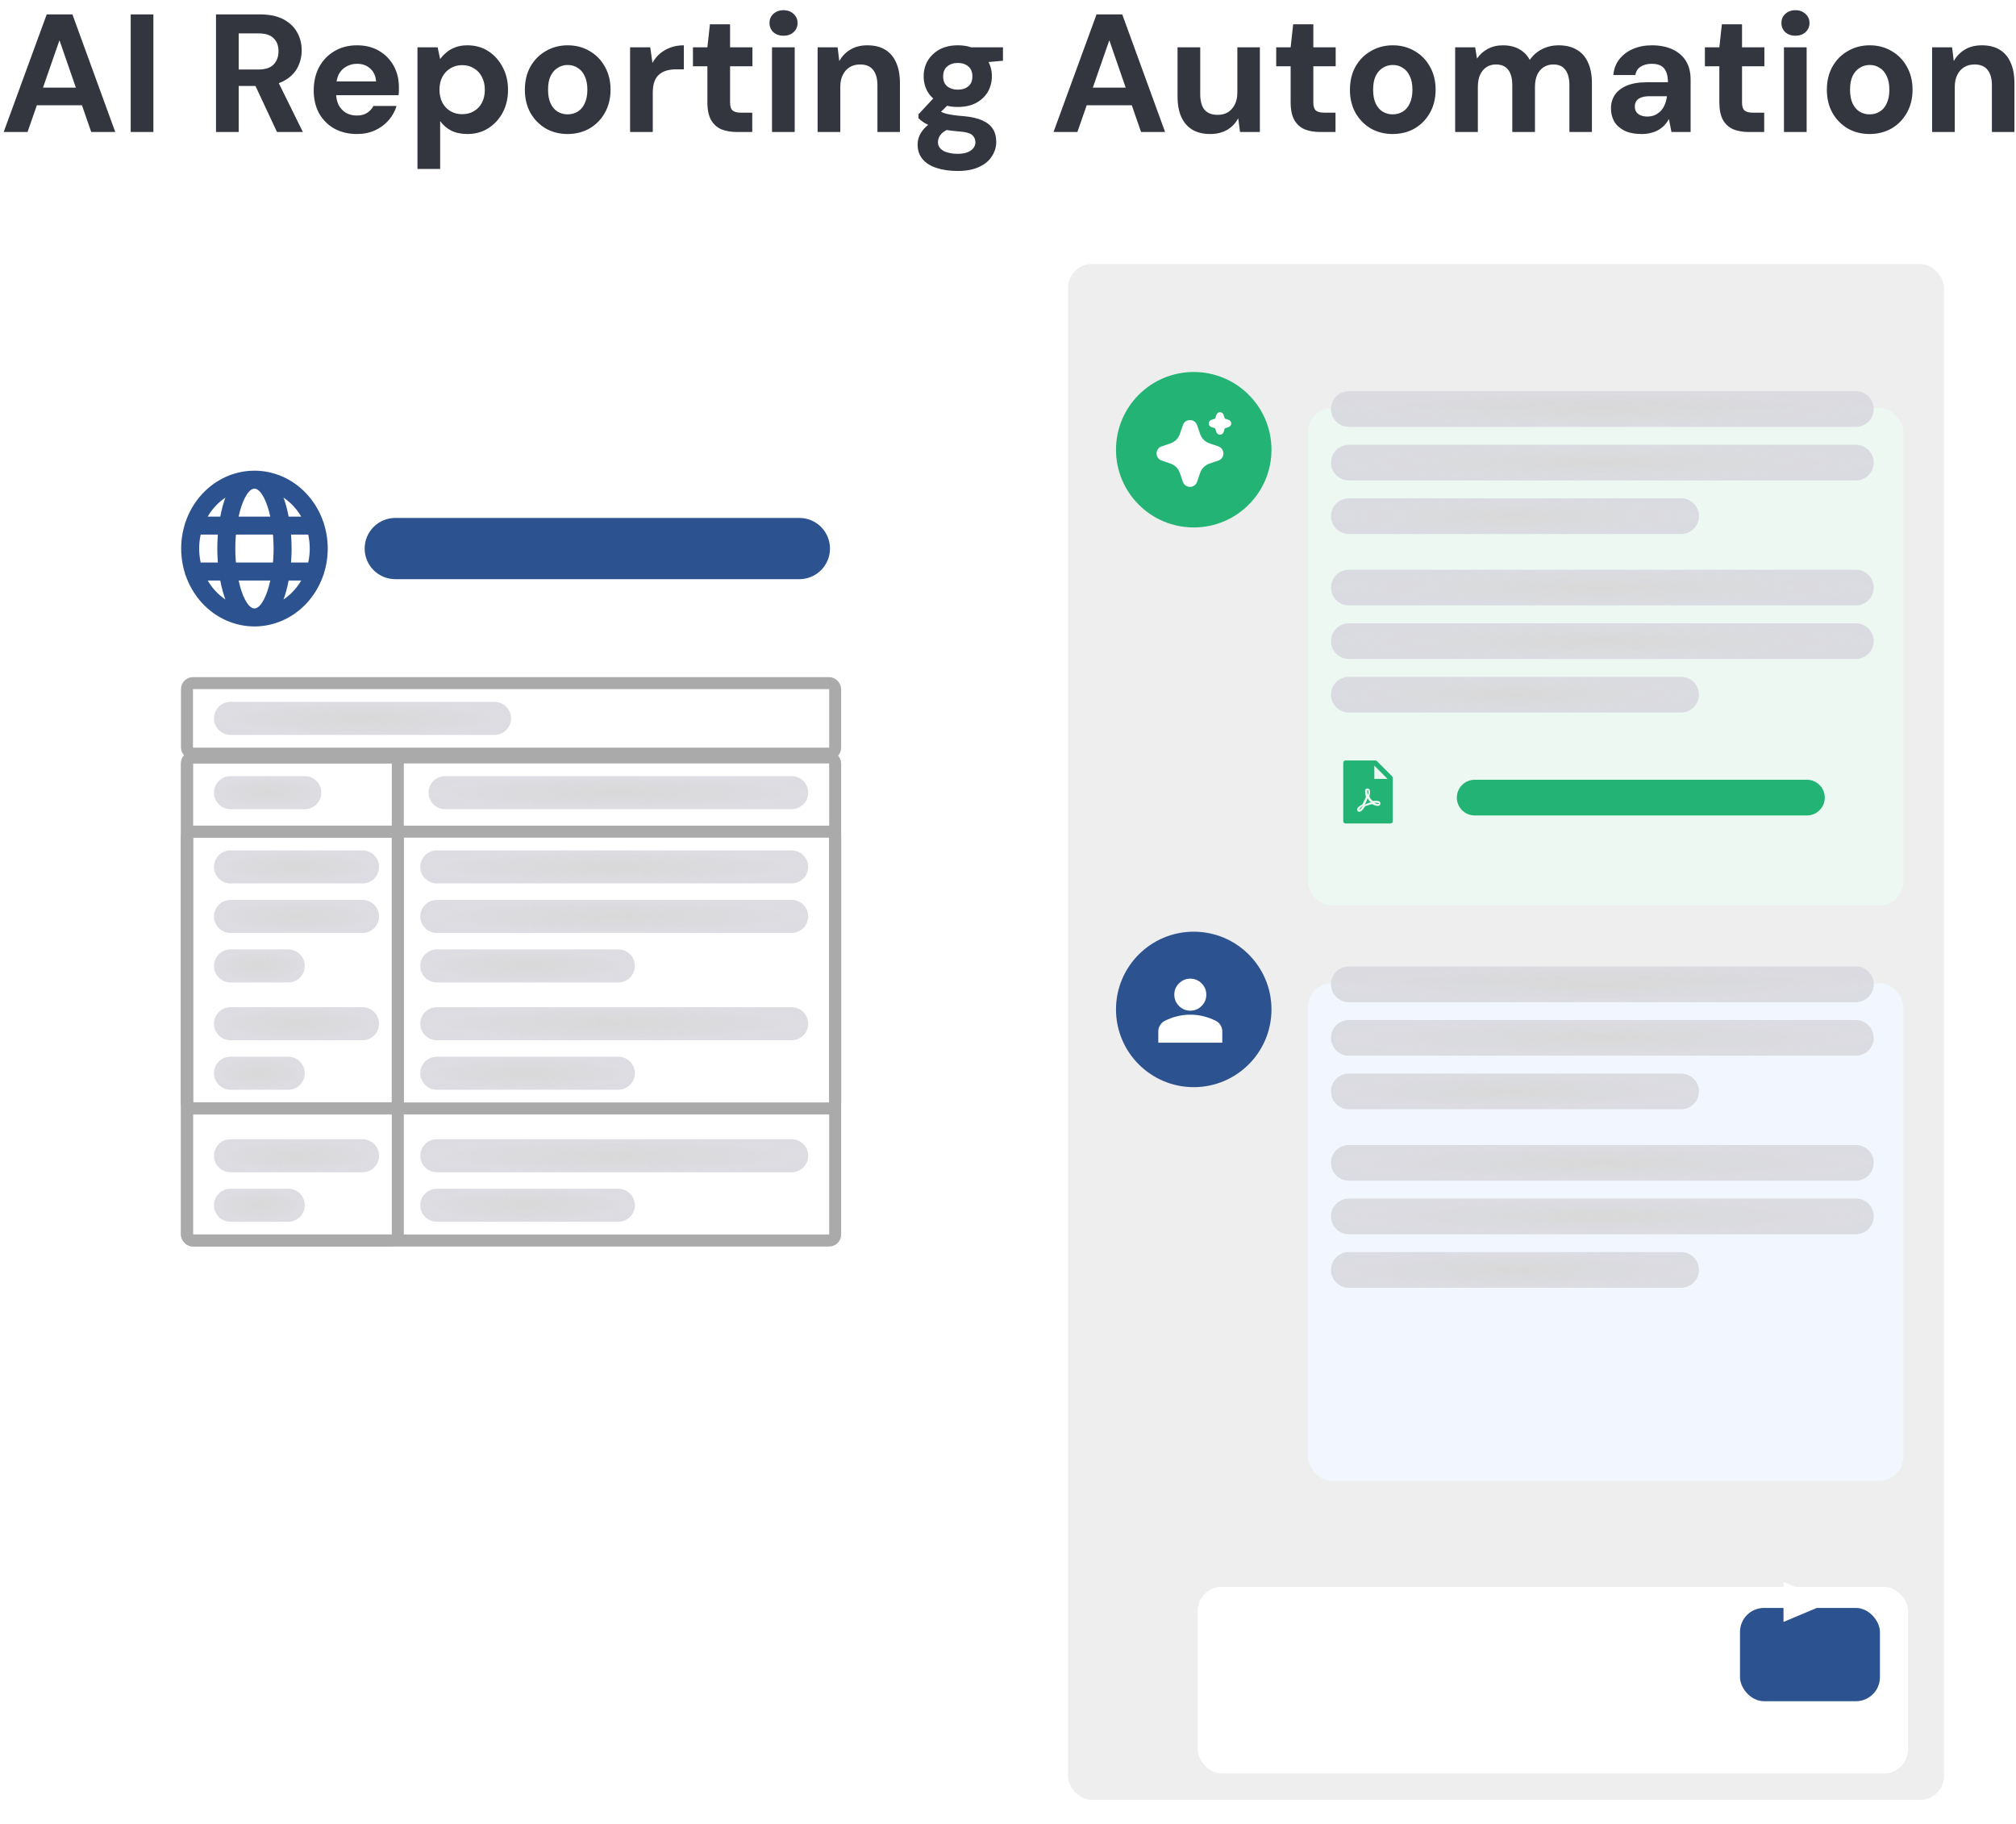
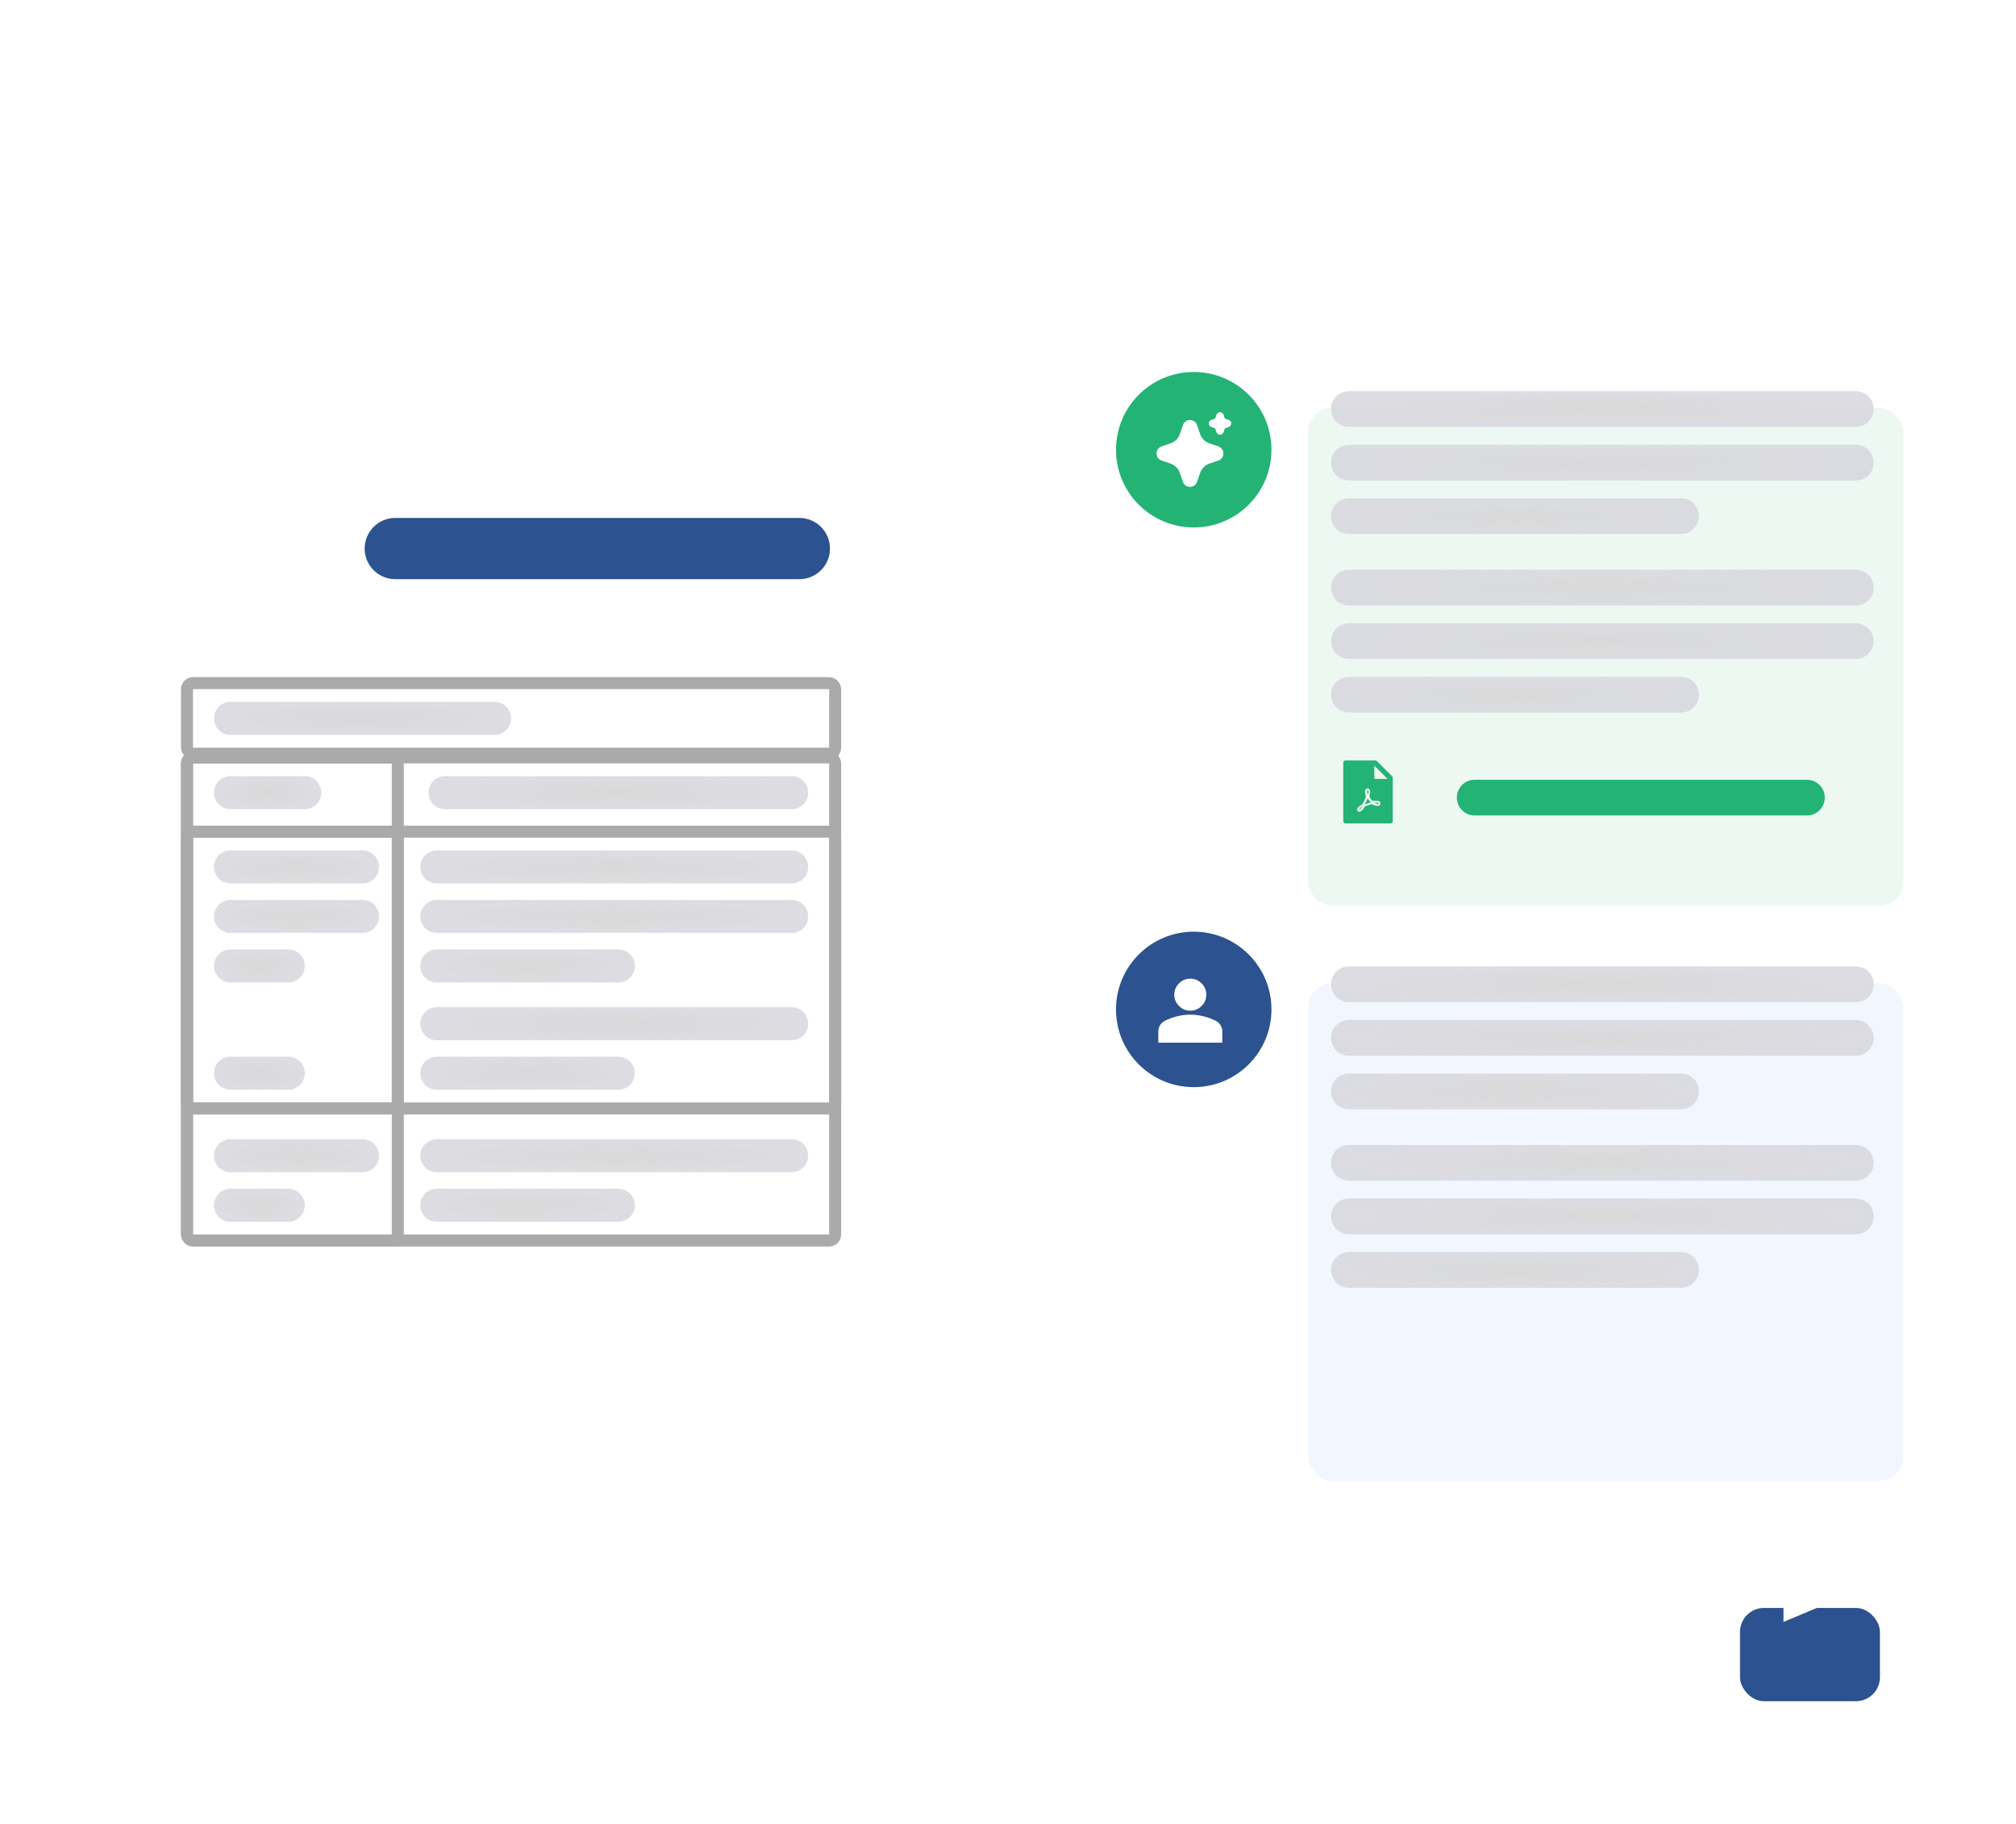
<svg xmlns="http://www.w3.org/2000/svg" width="168" height="152" viewBox="0 0 168 152" fill="none">
-   <path d="M0.308 11L3.892 1.2H6.034L9.604 11H7.602L4.956 3.356L2.296 11H0.308ZM1.89 8.774L2.394 7.304H7.378L7.868 8.774H1.89ZM10.892 11V1.2H12.782V11H10.892ZM18.001 11V1.2H21.655C22.448 1.2 23.102 1.335 23.615 1.606C24.128 1.877 24.511 2.241 24.763 2.698C25.015 3.146 25.141 3.645 25.141 4.196C25.141 4.719 25.02 5.209 24.777 5.666C24.535 6.114 24.152 6.478 23.629 6.758C23.116 7.029 22.453 7.164 21.641 7.164H19.891V11H18.001ZM23.083 11L21.067 6.688H23.111L25.239 11H23.083ZM19.891 5.792H21.543C22.113 5.792 22.532 5.652 22.803 5.372C23.074 5.092 23.209 4.723 23.209 4.266C23.209 3.809 23.074 3.449 22.803 3.188C22.542 2.917 22.122 2.782 21.543 2.782H19.891V5.792ZM29.755 11.168C29.046 11.168 28.416 11.019 27.865 10.72C27.324 10.412 26.899 9.987 26.591 9.446C26.293 8.895 26.143 8.261 26.143 7.542C26.143 6.805 26.293 6.156 26.591 5.596C26.899 5.027 27.324 4.583 27.865 4.266C28.407 3.939 29.037 3.776 29.755 3.776C30.455 3.776 31.067 3.93 31.589 4.238C32.112 4.546 32.518 4.961 32.807 5.484C33.097 6.007 33.241 6.599 33.241 7.262C33.241 7.355 33.241 7.463 33.241 7.584C33.241 7.696 33.232 7.813 33.213 7.934H27.487V6.786H31.337C31.309 6.329 31.146 5.969 30.847 5.708C30.558 5.447 30.194 5.316 29.755 5.316C29.438 5.316 29.144 5.391 28.873 5.54C28.603 5.68 28.388 5.899 28.229 6.198C28.08 6.497 28.005 6.875 28.005 7.332V7.738C28.005 8.121 28.075 8.457 28.215 8.746C28.365 9.026 28.57 9.245 28.831 9.404C29.093 9.553 29.396 9.628 29.741 9.628C30.087 9.628 30.371 9.553 30.595 9.404C30.829 9.255 31.001 9.063 31.113 8.83H33.045C32.915 9.269 32.695 9.665 32.387 10.02C32.079 10.375 31.701 10.655 31.253 10.86C30.805 11.065 30.306 11.168 29.755 11.168ZM34.789 14.08V3.944H36.469L36.679 4.924C36.829 4.719 37.006 4.532 37.211 4.364C37.417 4.187 37.659 4.047 37.939 3.944C38.229 3.832 38.565 3.776 38.947 3.776C39.61 3.776 40.193 3.939 40.697 4.266C41.201 4.593 41.598 5.036 41.887 5.596C42.186 6.147 42.335 6.777 42.335 7.486C42.335 8.195 42.186 8.83 41.887 9.39C41.589 9.941 41.187 10.375 40.683 10.692C40.179 11.009 39.605 11.168 38.961 11.168C38.439 11.168 37.986 11.075 37.603 10.888C37.23 10.692 36.922 10.426 36.679 10.09V14.08H34.789ZM38.513 9.516C38.887 9.516 39.213 9.432 39.493 9.264C39.783 9.096 40.007 8.858 40.165 8.55C40.324 8.242 40.403 7.887 40.403 7.486C40.403 7.085 40.324 6.73 40.165 6.422C40.007 6.105 39.783 5.862 39.493 5.694C39.213 5.517 38.887 5.428 38.513 5.428C38.149 5.428 37.823 5.517 37.533 5.694C37.253 5.862 37.029 6.1 36.861 6.408C36.703 6.716 36.623 7.071 36.623 7.472C36.623 7.873 36.703 8.233 36.861 8.55C37.029 8.858 37.253 9.096 37.533 9.264C37.823 9.432 38.149 9.516 38.513 9.516ZM47.295 11.168C46.623 11.168 46.016 11.014 45.475 10.706C44.943 10.389 44.518 9.955 44.201 9.404C43.893 8.844 43.739 8.205 43.739 7.486C43.739 6.749 43.893 6.105 44.201 5.554C44.518 4.994 44.948 4.56 45.489 4.252C46.03 3.935 46.637 3.776 47.309 3.776C47.99 3.776 48.597 3.935 49.129 4.252C49.67 4.56 50.095 4.994 50.403 5.554C50.72 6.105 50.879 6.744 50.879 7.472C50.879 8.2 50.72 8.844 50.403 9.404C50.095 9.955 49.67 10.389 49.129 10.706C48.588 11.014 47.976 11.168 47.295 11.168ZM47.295 9.53C47.612 9.53 47.892 9.455 48.135 9.306C48.387 9.157 48.583 8.928 48.723 8.62C48.872 8.312 48.947 7.929 48.947 7.472C48.947 7.015 48.872 6.637 48.723 6.338C48.583 6.03 48.387 5.801 48.135 5.652C47.892 5.493 47.617 5.414 47.309 5.414C47.01 5.414 46.735 5.493 46.483 5.652C46.231 5.801 46.03 6.03 45.881 6.338C45.741 6.637 45.671 7.015 45.671 7.472C45.671 7.929 45.741 8.312 45.881 8.62C46.03 8.928 46.226 9.157 46.469 9.306C46.721 9.455 46.996 9.53 47.295 9.53ZM52.508 11V3.944H54.188L54.37 5.246C54.538 4.938 54.748 4.677 55 4.462C55.261 4.247 55.555 4.079 55.882 3.958C56.218 3.837 56.587 3.776 56.988 3.776V5.778H56.344C56.064 5.778 55.803 5.811 55.56 5.876C55.327 5.941 55.121 6.049 54.944 6.198C54.767 6.338 54.631 6.534 54.538 6.786C54.445 7.038 54.398 7.355 54.398 7.738V11H52.508ZM61.414 11C60.92 11 60.486 10.925 60.112 10.776C59.748 10.617 59.464 10.361 59.258 10.006C59.053 9.642 58.95 9.147 58.95 8.522V5.526H57.746V3.944H58.95L59.16 2.026H60.84V3.944H62.703V5.526H60.84V8.55C60.84 8.867 60.91 9.087 61.05 9.208C61.191 9.329 61.428 9.39 61.764 9.39H62.688V11H61.414ZM64.335 11V3.944H66.225V11H64.335ZM65.287 2.978C64.951 2.978 64.671 2.88 64.447 2.684C64.233 2.479 64.125 2.222 64.125 1.914C64.125 1.606 64.233 1.354 64.447 1.158C64.671 0.953 64.951 0.85 65.287 0.85C65.632 0.85 65.912 0.953 66.127 1.158C66.351 1.354 66.463 1.606 66.463 1.914C66.463 2.222 66.351 2.479 66.127 2.684C65.912 2.88 65.632 2.978 65.287 2.978ZM68.135 11V3.944H69.801L69.941 5.092C70.156 4.7 70.459 4.383 70.851 4.14C71.252 3.897 71.728 3.776 72.279 3.776C72.867 3.776 73.362 3.897 73.763 4.14C74.164 4.383 74.468 4.737 74.673 5.204C74.888 5.671 74.995 6.245 74.995 6.926V11H73.119V7.108C73.119 6.548 72.998 6.119 72.755 5.82C72.522 5.521 72.158 5.372 71.663 5.372C71.346 5.372 71.061 5.447 70.809 5.596C70.566 5.745 70.375 5.96 70.235 6.24C70.095 6.511 70.025 6.842 70.025 7.234V11H68.135ZM79.814 14.248C79.142 14.248 78.554 14.164 78.05 13.996C77.546 13.837 77.154 13.59 76.874 13.254C76.603 12.927 76.468 12.521 76.468 12.036C76.468 11.709 76.552 11.401 76.72 11.112C76.888 10.823 77.13 10.561 77.448 10.328C77.774 10.085 78.18 9.88 78.666 9.712L79.38 10.636C78.95 10.776 78.638 10.949 78.442 11.154C78.255 11.369 78.162 11.597 78.162 11.84C78.162 12.055 78.232 12.237 78.372 12.386C78.521 12.535 78.717 12.643 78.96 12.708C79.212 12.783 79.492 12.82 79.8 12.82C80.098 12.82 80.355 12.783 80.57 12.708C80.794 12.633 80.966 12.521 81.088 12.372C81.218 12.232 81.284 12.064 81.284 11.868C81.284 11.616 81.195 11.411 81.018 11.252C80.84 11.093 80.486 10.995 79.954 10.958C79.478 10.921 79.053 10.869 78.68 10.804C78.316 10.729 77.994 10.645 77.714 10.552C77.434 10.449 77.196 10.337 77 10.216C76.813 10.095 76.659 9.973 76.538 9.852V9.53L78.036 7.92L79.394 8.354L77.63 10.09L78.162 9.166C78.264 9.222 78.362 9.278 78.456 9.334C78.558 9.381 78.684 9.427 78.834 9.474C78.983 9.511 79.179 9.549 79.422 9.586C79.664 9.623 79.972 9.656 80.346 9.684C80.962 9.74 81.466 9.857 81.858 10.034C82.259 10.211 82.553 10.449 82.74 10.748C82.926 11.037 83.02 11.397 83.02 11.826C83.02 12.246 82.903 12.638 82.67 13.002C82.446 13.375 82.096 13.674 81.62 13.898C81.144 14.131 80.542 14.248 79.814 14.248ZM79.814 8.914C79.226 8.914 78.717 8.802 78.288 8.578C77.868 8.345 77.541 8.037 77.308 7.654C77.084 7.262 76.972 6.828 76.972 6.352C76.972 5.876 77.084 5.447 77.308 5.064C77.541 4.672 77.868 4.359 78.288 4.126C78.717 3.893 79.226 3.776 79.814 3.776C80.411 3.776 80.92 3.893 81.34 4.126C81.769 4.359 82.096 4.672 82.32 5.064C82.544 5.447 82.656 5.876 82.656 6.352C82.656 6.828 82.544 7.262 82.32 7.654C82.096 8.037 81.769 8.345 81.34 8.578C80.92 8.802 80.411 8.914 79.814 8.914ZM79.814 7.472C80.178 7.472 80.472 7.379 80.696 7.192C80.92 7.005 81.032 6.73 81.032 6.366C81.032 6.002 80.92 5.727 80.696 5.54C80.472 5.344 80.178 5.246 79.814 5.246C79.459 5.246 79.165 5.344 78.932 5.54C78.708 5.727 78.596 6.002 78.596 6.366C78.596 6.73 78.708 7.005 78.932 7.192C79.165 7.379 79.459 7.472 79.814 7.472ZM80.99 5.288L80.682 3.944H83.58V5.064L80.99 5.288ZM87.794 11L91.378 1.2H93.52L97.09 11H95.088L92.442 3.356L89.782 11H87.794ZM89.376 8.774L89.88 7.304H94.864L95.354 8.774H89.376ZM100.845 11.168C100.276 11.168 99.786 11.051 99.375 10.818C98.974 10.575 98.666 10.225 98.451 9.768C98.236 9.301 98.129 8.727 98.129 8.046V3.944H100.019V7.85C100.019 8.419 100.136 8.849 100.369 9.138C100.612 9.427 100.98 9.572 101.475 9.572C101.792 9.572 102.072 9.502 102.315 9.362C102.558 9.213 102.749 9.003 102.889 8.732C103.038 8.452 103.113 8.111 103.113 7.71V3.944H104.989V11H103.337L103.183 9.852C102.978 10.253 102.674 10.575 102.273 10.818C101.872 11.051 101.396 11.168 100.845 11.168ZM110.018 11C109.523 11 109.089 10.925 108.716 10.776C108.352 10.617 108.067 10.361 107.862 10.006C107.657 9.642 107.554 9.147 107.554 8.522V5.526H106.35V3.944H107.554L107.764 2.026H109.444V3.944H111.306V5.526H109.444V8.55C109.444 8.867 109.514 9.087 109.654 9.208C109.794 9.329 110.032 9.39 110.368 9.39H111.292V11H110.018ZM116.051 11.168C115.379 11.168 114.772 11.014 114.231 10.706C113.699 10.389 113.274 9.955 112.957 9.404C112.649 8.844 112.495 8.205 112.495 7.486C112.495 6.749 112.649 6.105 112.957 5.554C113.274 4.994 113.704 4.56 114.245 4.252C114.786 3.935 115.393 3.776 116.065 3.776C116.746 3.776 117.353 3.935 117.885 4.252C118.426 4.56 118.851 4.994 119.159 5.554C119.476 6.105 119.635 6.744 119.635 7.472C119.635 8.2 119.476 8.844 119.159 9.404C118.851 9.955 118.426 10.389 117.885 10.706C117.344 11.014 116.732 11.168 116.051 11.168ZM116.051 9.53C116.368 9.53 116.648 9.455 116.891 9.306C117.143 9.157 117.339 8.928 117.479 8.62C117.628 8.312 117.703 7.929 117.703 7.472C117.703 7.015 117.628 6.637 117.479 6.338C117.339 6.03 117.143 5.801 116.891 5.652C116.648 5.493 116.373 5.414 116.065 5.414C115.766 5.414 115.491 5.493 115.239 5.652C114.987 5.801 114.786 6.03 114.637 6.338C114.497 6.637 114.427 7.015 114.427 7.472C114.427 7.929 114.497 8.312 114.637 8.62C114.786 8.928 114.982 9.157 115.225 9.306C115.477 9.455 115.752 9.53 116.051 9.53ZM121.264 11V3.944H122.93L123.084 4.882C123.308 4.546 123.602 4.28 123.966 4.084C124.339 3.879 124.764 3.776 125.24 3.776C125.595 3.776 125.912 3.823 126.192 3.916C126.472 4.009 126.719 4.145 126.934 4.322C127.158 4.499 127.34 4.723 127.48 4.994C127.741 4.611 128.082 4.313 128.502 4.098C128.922 3.883 129.379 3.776 129.874 3.776C130.49 3.776 131.003 3.902 131.414 4.154C131.825 4.397 132.133 4.751 132.338 5.218C132.553 5.685 132.66 6.259 132.66 6.94V11H130.784V7.108C130.784 6.548 130.672 6.119 130.448 5.82C130.233 5.521 129.897 5.372 129.44 5.372C129.141 5.372 128.875 5.447 128.642 5.596C128.409 5.745 128.227 5.96 128.096 6.24C127.975 6.52 127.914 6.856 127.914 7.248V11H126.024V7.108C126.024 6.548 125.912 6.119 125.688 5.82C125.464 5.521 125.119 5.372 124.652 5.372C124.363 5.372 124.101 5.447 123.868 5.596C123.644 5.745 123.467 5.96 123.336 6.24C123.215 6.52 123.154 6.856 123.154 7.248V11H121.264ZM136.824 11.168C136.236 11.168 135.75 11.075 135.368 10.888C134.985 10.692 134.7 10.435 134.514 10.118C134.336 9.791 134.248 9.432 134.248 9.04C134.248 8.611 134.355 8.233 134.57 7.906C134.794 7.579 135.125 7.323 135.564 7.136C136.012 6.949 136.572 6.856 137.244 6.856H138.994C138.994 6.511 138.947 6.226 138.854 6.002C138.76 5.769 138.616 5.596 138.42 5.484C138.224 5.372 137.962 5.316 137.636 5.316C137.281 5.316 136.978 5.395 136.726 5.554C136.483 5.703 136.334 5.937 136.278 6.254H134.444C134.49 5.75 134.654 5.316 134.934 4.952C135.223 4.579 135.601 4.289 136.068 4.084C136.544 3.879 137.071 3.776 137.65 3.776C138.312 3.776 138.886 3.888 139.372 4.112C139.857 4.336 140.23 4.658 140.492 5.078C140.753 5.498 140.884 6.016 140.884 6.632V11H139.288L139.078 9.922C138.975 10.109 138.854 10.277 138.714 10.426C138.574 10.575 138.41 10.706 138.224 10.818C138.037 10.93 137.827 11.014 137.594 11.07C137.36 11.135 137.104 11.168 136.824 11.168ZM137.272 9.712C137.514 9.712 137.729 9.67 137.916 9.586C138.112 9.493 138.28 9.371 138.42 9.222C138.56 9.063 138.667 8.886 138.742 8.69C138.826 8.485 138.882 8.265 138.91 8.032V8.018H137.468C137.178 8.018 136.94 8.055 136.754 8.13C136.576 8.195 136.446 8.293 136.362 8.424C136.278 8.555 136.236 8.704 136.236 8.872C136.236 9.059 136.278 9.213 136.362 9.334C136.446 9.455 136.567 9.549 136.726 9.614C136.884 9.679 137.066 9.712 137.272 9.712ZM145.743 11C145.248 11 144.814 10.925 144.441 10.776C144.077 10.617 143.792 10.361 143.587 10.006C143.381 9.642 143.279 9.147 143.279 8.522V5.526H142.075V3.944H143.279L143.489 2.026H145.169V3.944H147.031V5.526H145.169V8.55C145.169 8.867 145.239 9.087 145.379 9.208C145.519 9.329 145.757 9.39 146.093 9.39H147.017V11H145.743ZM148.663 11V3.944H150.553V11H148.663ZM149.615 2.978C149.279 2.978 148.999 2.88 148.775 2.684C148.561 2.479 148.453 2.222 148.453 1.914C148.453 1.606 148.561 1.354 148.775 1.158C148.999 0.953 149.279 0.85 149.615 0.85C149.961 0.85 150.241 0.953 150.455 1.158C150.679 1.354 150.791 1.606 150.791 1.914C150.791 2.222 150.679 2.479 150.455 2.684C150.241 2.88 149.961 2.978 149.615 2.978ZM155.795 11.168C155.123 11.168 154.516 11.014 153.975 10.706C153.443 10.389 153.018 9.955 152.701 9.404C152.393 8.844 152.239 8.205 152.239 7.486C152.239 6.749 152.393 6.105 152.701 5.554C153.018 4.994 153.448 4.56 153.989 4.252C154.53 3.935 155.137 3.776 155.809 3.776C156.49 3.776 157.097 3.935 157.629 4.252C158.17 4.56 158.595 4.994 158.903 5.554C159.22 6.105 159.379 6.744 159.379 7.472C159.379 8.2 159.22 8.844 158.903 9.404C158.595 9.955 158.17 10.389 157.629 10.706C157.088 11.014 156.476 11.168 155.795 11.168ZM155.795 9.53C156.112 9.53 156.392 9.455 156.635 9.306C156.887 9.157 157.083 8.928 157.223 8.62C157.372 8.312 157.447 7.929 157.447 7.472C157.447 7.015 157.372 6.637 157.223 6.338C157.083 6.03 156.887 5.801 156.635 5.652C156.392 5.493 156.117 5.414 155.809 5.414C155.51 5.414 155.235 5.493 154.983 5.652C154.731 5.801 154.53 6.03 154.381 6.338C154.241 6.637 154.171 7.015 154.171 7.472C154.171 7.929 154.241 8.312 154.381 8.62C154.53 8.928 154.726 9.157 154.969 9.306C155.221 9.455 155.496 9.53 155.795 9.53ZM161.008 11V3.944H162.674L162.814 5.092C163.029 4.7 163.332 4.383 163.724 4.14C164.125 3.897 164.601 3.776 165.152 3.776C165.74 3.776 166.235 3.897 166.636 4.14C167.037 4.383 167.341 4.737 167.546 5.204C167.761 5.671 167.868 6.245 167.868 6.926V11H165.992V7.108C165.992 6.548 165.871 6.119 165.628 5.82C165.395 5.521 165.031 5.372 164.536 5.372C164.219 5.372 163.934 5.447 163.682 5.596C163.439 5.745 163.248 5.96 163.108 6.24C162.968 6.511 162.898 6.842 162.898 7.234V11H161.008Z" fill="#33353F" />
  <g filter="url(#filter0_d_0_1)">
    <rect x="11" y="35" width="63.268" height="89.4" fill="white" />
  </g>
  <path d="M17.832 59.868C17.832 59.108 18.448 58.492 19.208 58.492H41.214C41.974 58.492 42.589 59.108 42.589 59.868V59.868C42.589 60.627 41.974 61.243 41.214 61.243H19.208C18.448 61.243 17.832 60.627 17.832 59.868V59.868Z" fill="url(#paint0_radial_0_1)" />
  <path d="M17.832 66.057C17.832 65.297 18.448 64.682 19.208 64.682H25.397C26.157 64.682 26.773 65.297 26.773 66.057V66.057C26.773 66.817 26.157 67.433 25.397 67.433H19.208C18.448 67.433 17.832 66.817 17.832 66.057V66.057Z" fill="url(#paint1_radial_0_1)" />
  <path d="M35.713 66.057C35.713 65.297 36.328 64.682 37.088 64.682H65.971C66.731 64.682 67.347 65.297 67.347 66.057V66.057C67.347 66.817 66.731 67.433 65.971 67.433H37.088C36.328 67.433 35.713 66.817 35.713 66.057V66.057Z" fill="url(#paint2_radial_0_1)" />
  <path d="M17.832 72.246C17.832 71.487 18.448 70.871 19.208 70.871H30.211C30.971 70.871 31.586 71.487 31.586 72.246V72.246C31.586 73.006 30.971 73.622 30.211 73.622H19.208C18.448 73.622 17.832 73.006 17.832 72.246V72.246Z" fill="url(#paint3_radial_0_1)" />
  <path d="M17.832 76.373C17.832 75.613 18.448 74.997 19.208 74.997H30.211C30.971 74.997 31.586 75.613 31.586 76.373V76.373C31.586 77.132 30.971 77.748 30.211 77.748H19.208C18.448 77.748 17.832 77.132 17.832 76.373V76.373Z" fill="url(#paint4_radial_0_1)" />
  <path d="M17.832 80.499C17.832 79.739 18.448 79.123 19.208 79.123H24.022C24.781 79.123 25.397 79.739 25.397 80.499V80.499C25.397 81.258 24.781 81.874 24.022 81.874H19.208C18.448 81.874 17.832 81.258 17.832 80.499V80.499Z" fill="url(#paint5_radial_0_1)" />
-   <path d="M17.832 85.312C17.832 84.553 18.448 83.937 19.208 83.937H30.211C30.971 83.937 31.586 84.553 31.586 85.312V85.312C31.586 86.072 30.971 86.688 30.211 86.688H19.208C18.448 86.688 17.832 86.072 17.832 85.312V85.312Z" fill="url(#paint6_radial_0_1)" />
  <path d="M17.832 89.439C17.832 88.679 18.448 88.063 19.208 88.063H24.022C24.781 88.063 25.397 88.679 25.397 89.439V89.439C25.397 90.198 24.781 90.814 24.022 90.814H19.208C18.448 90.814 17.832 90.198 17.832 89.439V89.439Z" fill="url(#paint7_radial_0_1)" />
  <path d="M35.025 72.246C35.025 71.487 35.641 70.871 36.4 70.871H65.971C66.731 70.871 67.346 71.487 67.346 72.246V72.246C67.346 73.006 66.731 73.622 65.971 73.622H36.4C35.641 73.622 35.025 73.006 35.025 72.246V72.246Z" fill="url(#paint8_radial_0_1)" />
  <path d="M35.025 76.373C35.025 75.613 35.641 74.997 36.4 74.997H65.971C66.731 74.997 67.346 75.613 67.346 76.373V76.373C67.346 77.132 66.731 77.748 65.971 77.748H36.4C35.641 77.748 35.025 77.132 35.025 76.373V76.373Z" fill="url(#paint9_radial_0_1)" />
  <path d="M35.025 80.499C35.025 79.739 35.641 79.123 36.4 79.123H51.529C52.289 79.123 52.905 79.739 52.905 80.499V80.499C52.905 81.258 52.289 81.874 51.529 81.874H36.4C35.641 81.874 35.025 81.258 35.025 80.499V80.499Z" fill="url(#paint10_radial_0_1)" />
  <path d="M35.025 85.312C35.025 84.553 35.641 83.937 36.4 83.937H65.971C66.731 83.937 67.346 84.553 67.346 85.312V85.312C67.346 86.072 66.731 86.688 65.971 86.688H36.4C35.641 86.688 35.025 86.072 35.025 85.312V85.312Z" fill="url(#paint11_radial_0_1)" />
  <path d="M35.025 89.439C35.025 88.679 35.641 88.063 36.4 88.063H51.529C52.289 88.063 52.905 88.679 52.905 89.439V89.439C52.905 90.198 52.289 90.814 51.529 90.814H36.4C35.641 90.814 35.025 90.198 35.025 89.439V89.439Z" fill="url(#paint12_radial_0_1)" />
  <path d="M17.832 96.316C17.832 95.556 18.448 94.94 19.208 94.94H30.211C30.971 94.94 31.586 95.556 31.586 96.316V96.316C31.586 97.075 30.971 97.691 30.211 97.691H19.208C18.448 97.691 17.832 97.075 17.832 96.316V96.316Z" fill="url(#paint13_radial_0_1)" />
  <path d="M17.832 100.442C17.832 99.682 18.448 99.066 19.208 99.066H24.022C24.781 99.066 25.397 99.682 25.397 100.442V100.442C25.397 101.201 24.781 101.817 24.022 101.817H19.208C18.448 101.817 17.832 101.201 17.832 100.442V100.442Z" fill="url(#paint14_radial_0_1)" />
  <path d="M35.025 96.316C35.025 95.556 35.641 94.94 36.4 94.94H65.971C66.731 94.94 67.346 95.556 67.346 96.316V96.316C67.346 97.075 66.731 97.691 65.971 97.691H36.4C35.641 97.691 35.025 97.075 35.025 96.316V96.316Z" fill="url(#paint15_radial_0_1)" />
  <path d="M35.025 100.442C35.025 99.682 35.641 99.066 36.4 99.066H51.529C52.289 99.066 52.905 99.682 52.905 100.442V100.442C52.905 101.201 52.289 101.817 51.529 101.817H36.4C35.641 101.817 35.025 101.201 35.025 100.442V100.442Z" fill="url(#paint16_radial_0_1)" />
  <path d="M30.388 45.715C30.388 44.306 31.531 43.164 32.94 43.164H66.614C68.023 43.164 69.165 44.306 69.165 45.715V45.715C69.165 47.124 68.023 48.266 66.614 48.266H32.94C31.531 48.266 30.388 47.124 30.388 45.715V45.715Z" fill="#2C528F" />
-   <path d="M21.204 51.455C21.908 51.455 22.605 51.306 23.255 51.018C23.905 50.729 24.495 50.306 24.993 49.773C25.49 49.24 25.885 48.608 26.154 47.911C26.423 47.215 26.562 46.468 26.562 45.715C26.562 44.961 26.423 44.215 26.154 43.518C25.885 42.822 25.49 42.189 24.993 41.656C24.495 41.123 23.905 40.7 23.255 40.412C22.605 40.123 21.908 39.975 21.204 39.975M21.204 51.455C20.501 51.455 19.804 51.306 19.154 51.018C18.504 50.729 17.914 50.306 17.416 49.773C16.919 49.24 16.524 48.608 16.255 47.911C15.986 47.215 15.847 46.468 15.847 45.715C15.847 44.961 15.986 44.215 16.255 43.518C16.524 42.822 16.919 42.189 17.416 41.656C17.914 41.123 18.504 40.7 19.154 40.412C19.804 40.123 20.501 39.975 21.204 39.975M21.204 51.455C22.848 51.455 23.55 48.162 23.55 45.715C23.55 43.268 22.848 39.975 21.204 39.975M21.204 51.455C19.561 51.455 18.859 48.162 18.859 45.715C18.859 43.268 19.561 39.975 21.204 39.975M16.145 43.801H26.264M16.145 47.628H26.264" stroke="#2C528F" stroke-width="1.5" stroke-linecap="round" stroke-linejoin="round" />
  <rect x="15.582" y="63.119" width="54.015" height="40.261" rx="0.5" stroke="#AAAAAA" />
  <rect x="15.582" y="63.119" width="17.568" height="40.261" rx="0.5" stroke="#AAAAAA" />
  <rect x="15.582" y="69.308" width="54.015" height="23.069" rx="0.5" stroke="#AAAAAA" />
  <rect x="15.582" y="69.308" width="17.568" height="23.069" rx="0.5" stroke="#AAAAAA" />
  <rect x="15.582" y="56.929" width="54.015" height="5.877" rx="0.5" stroke="#AAAAAA" />
-   <rect x="89" y="22" width="73" height="128" rx="2" fill="#EEEEEE" />
  <circle cx="99.478" cy="37.478" r="6.478" fill="#23B375" />
  <path d="M98.574 35.43C98.761 34.883 99.517 34.867 99.738 35.381L99.757 35.431L100.009 36.168C100.067 36.337 100.16 36.492 100.283 36.622C100.406 36.752 100.555 36.855 100.721 36.922L100.788 36.947L101.526 37.199C102.073 37.386 102.09 38.142 101.576 38.363L101.526 38.382L100.788 38.634C100.619 38.692 100.464 38.785 100.334 38.908C100.204 39.031 100.102 39.18 100.035 39.346L100.009 39.413L99.757 40.151C99.57 40.698 98.815 40.715 98.593 40.201L98.574 40.151L98.322 39.414C98.264 39.244 98.171 39.09 98.048 38.959C97.925 38.829 97.776 38.727 97.611 38.66L97.543 38.634L96.806 38.383C96.258 38.196 96.242 37.44 96.756 37.218L96.806 37.199L97.543 36.947C97.712 36.889 97.867 36.796 97.997 36.673C98.127 36.551 98.229 36.401 98.297 36.236L98.322 36.168L98.574 35.43ZM101.666 34.353C101.725 34.353 101.782 34.369 101.831 34.4C101.881 34.431 101.921 34.475 101.947 34.528L101.962 34.564L102.071 34.885L102.392 34.994C102.451 35.014 102.502 35.051 102.54 35.1C102.577 35.15 102.6 35.209 102.603 35.27C102.607 35.332 102.593 35.394 102.562 35.447C102.531 35.501 102.485 35.544 102.429 35.571L102.392 35.586L102.071 35.696L101.962 36.017C101.942 36.075 101.905 36.126 101.856 36.164C101.807 36.202 101.748 36.224 101.686 36.228C101.624 36.232 101.563 36.217 101.509 36.186C101.456 36.155 101.413 36.109 101.385 36.053L101.37 36.017L101.261 35.696L100.94 35.586C100.881 35.566 100.83 35.53 100.792 35.48C100.755 35.431 100.733 35.372 100.729 35.31C100.725 35.249 100.739 35.187 100.77 35.134C100.801 35.08 100.848 35.037 100.903 35.01L100.94 34.995L101.261 34.885L101.37 34.564C101.391 34.503 101.431 34.449 101.484 34.411C101.537 34.373 101.601 34.353 101.666 34.353Z" fill="white" />
  <g filter="url(#filter1_d_0_1)">
    <rect x="109" y="30" width="49.613" height="41.461" rx="2" fill="#EDF8F3" />
  </g>
  <path d="M110.916 34.091C110.916 33.269 111.582 32.603 112.404 32.603H154.654C155.476 32.603 156.142 33.269 156.142 34.091V34.091C156.142 34.913 155.476 35.578 154.654 35.578H112.404C111.582 35.578 110.916 34.913 110.916 34.091V34.091Z" fill="url(#paint17_radial_0_1)" />
  <path d="M110.916 38.554C110.916 37.732 111.582 37.066 112.404 37.066H154.654C155.476 37.066 156.142 37.732 156.142 38.554V38.554C156.142 39.375 155.476 40.041 154.654 40.041H112.404C111.582 40.041 110.916 39.375 110.916 38.554V38.554Z" fill="url(#paint18_radial_0_1)" />
  <path d="M110.916 43.017C110.916 42.195 111.582 41.529 112.404 41.529H140.09C140.912 41.529 141.578 42.195 141.578 43.017V43.017C141.578 43.838 140.912 44.504 140.09 44.504H112.404C111.582 44.504 110.916 43.838 110.916 43.017V43.017Z" fill="url(#paint19_radial_0_1)" />
  <path d="M110.916 48.967C110.916 48.145 111.582 47.479 112.404 47.479H154.654C155.476 47.479 156.142 48.145 156.142 48.967V48.967C156.142 49.788 155.476 50.455 154.654 50.455H112.404C111.582 50.455 110.916 49.788 110.916 48.967V48.967Z" fill="url(#paint20_radial_0_1)" />
  <path d="M110.916 53.43C110.916 52.608 111.582 51.942 112.404 51.942H154.654C155.476 51.942 156.142 52.608 156.142 53.43V53.43C156.142 54.251 155.476 54.917 154.654 54.917H112.404C111.582 54.917 110.916 54.251 110.916 53.43V53.43Z" fill="url(#paint21_radial_0_1)" />
  <path d="M110.916 57.892C110.916 57.071 111.582 56.405 112.404 56.405H140.09C140.912 56.405 141.578 57.071 141.578 57.892V57.892C141.578 58.714 140.912 59.38 140.09 59.38H112.404C111.582 59.38 110.916 58.714 110.916 57.892V57.892Z" fill="url(#paint22_radial_0_1)" />
  <path d="M121.403 66.47C121.403 65.649 122.069 64.983 122.891 64.983H150.577C151.399 64.983 152.065 65.649 152.065 66.47V66.47C152.065 67.292 151.399 67.958 150.577 67.958H122.891C122.069 67.958 121.403 67.292 121.403 66.47V66.47Z" fill="#23B375" />
  <g filter="url(#filter2_d_0_1)">
    <rect x="109" y="77.939" width="49.613" height="41.461" rx="2" fill="#F2F7FF" />
  </g>
  <path d="M110.916 82.03C110.916 81.208 111.582 80.542 112.404 80.542H154.654C155.476 80.542 156.142 81.208 156.142 82.03V82.03C156.142 82.852 155.476 83.518 154.654 83.518H112.404C111.582 83.518 110.916 82.852 110.916 82.03V82.03Z" fill="url(#paint23_radial_0_1)" />
  <path d="M110.916 86.493C110.916 85.671 111.582 85.005 112.404 85.005H154.654C155.476 85.005 156.142 85.671 156.142 86.493V86.493C156.142 87.314 155.476 87.98 154.654 87.98H112.404C111.582 87.98 110.916 87.314 110.916 86.493V86.493Z" fill="url(#paint24_radial_0_1)" />
  <path d="M110.916 90.956C110.916 90.134 111.582 89.468 112.404 89.468H140.09C140.912 89.468 141.578 90.134 141.578 90.956V90.956C141.578 91.777 140.912 92.443 140.09 92.443H112.404C111.582 92.443 110.916 91.777 110.916 90.956V90.956Z" fill="url(#paint25_radial_0_1)" />
  <path d="M110.916 96.906C110.916 96.085 111.582 95.418 112.404 95.418H154.654C155.476 95.418 156.142 96.085 156.142 96.906V96.906C156.142 97.728 155.476 98.394 154.654 98.394H112.404C111.582 98.394 110.916 97.728 110.916 96.906V96.906Z" fill="url(#paint26_radial_0_1)" />
  <path d="M110.916 101.369C110.916 100.547 111.582 99.881 112.404 99.881H154.654C155.476 99.881 156.142 100.547 156.142 101.369V101.369C156.142 102.19 155.476 102.856 154.654 102.856H112.404C111.582 102.856 110.916 102.19 110.916 101.369V101.369Z" fill="url(#paint27_radial_0_1)" />
  <path d="M110.916 105.832C110.916 105.01 111.582 104.344 112.404 104.344H140.09C140.912 104.344 141.578 105.01 141.578 105.832V105.832C141.578 106.653 140.912 107.319 140.09 107.319H112.404C111.582 107.319 110.916 106.653 110.916 105.832V105.832Z" fill="url(#paint28_radial_0_1)" />
  <g filter="url(#filter3_d_0_1)">
    <rect x="99.809" y="128.243" width="59.191" height="15.548" rx="2" fill="white" />
  </g>
  <g filter="url(#filter4_d_0_1)">
    <rect x="145" y="130" width="11.661" height="7.774" rx="2" fill="#2C528F" />
  </g>
  <g clip-path="url(#clip0_0_1)">
    <path d="M116.007 64.692C116.043 64.727 116.062 64.774 116.062 64.824V68.438C116.062 68.541 115.979 68.625 115.875 68.625H112.125C112.021 68.625 111.938 68.541 111.938 68.438V63.562C111.938 63.459 112.021 63.375 112.125 63.375H114.613C114.663 63.375 114.711 63.395 114.746 63.43L116.007 64.692ZM115.63 64.91L114.527 63.807V64.91H115.63ZM114.71 66.734C114.621 66.731 114.527 66.738 114.419 66.751C114.277 66.663 114.181 66.543 114.113 66.366L114.119 66.34L114.127 66.31C114.152 66.203 114.165 66.126 114.169 66.048C114.172 65.989 114.169 65.934 114.159 65.884C114.139 65.775 114.062 65.711 113.965 65.707C113.875 65.704 113.791 65.754 113.77 65.832C113.736 65.959 113.756 66.126 113.829 66.41C113.736 66.633 113.612 66.894 113.529 67.04C113.419 67.097 113.332 67.149 113.26 67.207C113.164 67.283 113.105 67.361 113.088 67.443C113.08 67.481 113.092 67.531 113.12 67.571C113.151 67.618 113.198 67.647 113.254 67.652C113.395 67.663 113.569 67.517 113.761 67.187C113.78 67.181 113.801 67.174 113.826 67.166L113.895 67.142C113.939 67.127 113.971 67.117 114.003 67.106C114.14 67.062 114.244 67.034 114.338 67.017C114.502 67.105 114.692 67.163 114.819 67.163C114.925 67.163 114.996 67.108 115.022 67.022C115.044 66.947 115.026 66.859 114.978 66.811C114.928 66.761 114.835 66.738 114.71 66.734ZM113.257 67.486V67.484L113.258 67.482C113.267 67.46 113.278 67.439 113.291 67.419C113.316 67.381 113.35 67.34 113.393 67.297C113.416 67.274 113.44 67.251 113.468 67.226C113.474 67.22 113.514 67.185 113.522 67.178L113.587 67.117L113.54 67.192C113.468 67.308 113.402 67.39 113.346 67.444C113.326 67.464 113.308 67.479 113.293 67.488C113.288 67.492 113.283 67.494 113.278 67.497C113.275 67.498 113.273 67.498 113.271 67.499C113.269 67.499 113.267 67.499 113.265 67.498C113.262 67.497 113.261 67.495 113.259 67.493C113.258 67.491 113.257 67.489 113.257 67.486ZM113.995 66.207L113.982 66.231L113.974 66.205C113.956 66.148 113.942 66.061 113.938 65.983C113.934 65.894 113.941 65.84 113.969 65.84C114.009 65.84 114.027 65.903 114.028 65.999C114.03 66.082 114.017 66.169 113.995 66.207H113.995ZM113.961 66.55L113.97 66.526L113.982 66.549C114.051 66.673 114.14 66.777 114.237 66.849L114.259 66.865L114.233 66.87C114.137 66.89 114.048 66.92 113.926 66.969C113.939 66.964 113.799 67.021 113.764 67.034L113.733 67.046L113.75 67.017C113.822 66.891 113.889 66.74 113.961 66.55H113.961ZM114.885 66.997C114.839 67.015 114.739 66.999 114.565 66.924L114.521 66.905L114.569 66.902C114.705 66.892 114.802 66.899 114.858 66.92C114.882 66.929 114.898 66.94 114.905 66.952C114.909 66.958 114.91 66.966 114.909 66.972C114.907 66.979 114.903 66.985 114.897 66.989C114.894 66.993 114.889 66.995 114.885 66.997Z" fill="#23B375" />
  </g>
  <circle cx="99.478" cy="84.122" r="6.478" fill="#2C528F" />
  <path d="M99.191 84.226C98.825 84.226 98.511 84.096 98.25 83.834C97.989 83.573 97.858 83.259 97.858 82.893C97.858 82.526 97.989 82.212 98.25 81.951C98.511 81.69 98.825 81.559 99.191 81.559C99.558 81.559 99.872 81.69 100.133 81.951C100.394 82.212 100.525 82.526 100.525 82.893C100.525 83.259 100.394 83.573 100.133 83.834C99.872 84.096 99.558 84.226 99.191 84.226ZM96.525 86.893V85.959C96.525 85.77 96.573 85.597 96.671 85.439C96.768 85.281 96.897 85.16 97.058 85.076C97.402 84.904 97.752 84.775 98.108 84.689C98.463 84.603 98.825 84.56 99.191 84.559C99.558 84.559 99.919 84.602 100.275 84.689C100.63 84.775 100.98 84.904 101.325 85.076C101.486 85.159 101.615 85.28 101.712 85.439C101.81 85.597 101.858 85.771 101.858 85.959V86.893H96.525Z" fill="white" />
  <g clip-path="url(#clip1_0_1)">
    <path d="M148.625 135.167V133.917L150.292 133.5L148.625 133.083V131.833L152.583 133.5L148.625 135.167Z" fill="white" />
  </g>
  <defs>
    <filter id="filter0_d_0_1" x="7" y="35" width="71.268" height="97.4" filterUnits="userSpaceOnUse" color-interpolation-filters="sRGB">
      <feFlood flood-opacity="0" result="BackgroundImageFix" />
      <feColorMatrix in="SourceAlpha" type="matrix" values="0 0 0 0 0 0 0 0 0 0 0 0 0 0 0 0 0 0 127 0" result="hardAlpha" />
      <feOffset dy="4" />
      <feGaussianBlur stdDeviation="2" />
      <feComposite in2="hardAlpha" operator="out" />
      <feColorMatrix type="matrix" values="0 0 0 0 0 0 0 0 0 0 0 0 0 0 0 0 0 0 0.25 0" />
      <feBlend mode="normal" in2="BackgroundImageFix" result="effect1_dropShadow_0_1" />
      <feBlend mode="normal" in="SourceGraphic" in2="effect1_dropShadow_0_1" result="shape" />
    </filter>
    <filter id="filter1_d_0_1" x="105" y="30" width="57.613" height="49.461" filterUnits="userSpaceOnUse" color-interpolation-filters="sRGB">
      <feFlood flood-opacity="0" result="BackgroundImageFix" />
      <feColorMatrix in="SourceAlpha" type="matrix" values="0 0 0 0 0 0 0 0 0 0 0 0 0 0 0 0 0 0 127 0" result="hardAlpha" />
      <feOffset dy="4" />
      <feGaussianBlur stdDeviation="2" />
      <feComposite in2="hardAlpha" operator="out" />
      <feColorMatrix type="matrix" values="0 0 0 0 0 0 0 0 0 0 0 0 0 0 0 0 0 0 0.25 0" />
      <feBlend mode="normal" in2="BackgroundImageFix" result="effect1_dropShadow_0_1" />
      <feBlend mode="normal" in="SourceGraphic" in2="effect1_dropShadow_0_1" result="shape" />
    </filter>
    <filter id="filter2_d_0_1" x="105" y="77.939" width="57.613" height="49.461" filterUnits="userSpaceOnUse" color-interpolation-filters="sRGB">
      <feFlood flood-opacity="0" result="BackgroundImageFix" />
      <feColorMatrix in="SourceAlpha" type="matrix" values="0 0 0 0 0 0 0 0 0 0 0 0 0 0 0 0 0 0 127 0" result="hardAlpha" />
      <feOffset dy="4" />
      <feGaussianBlur stdDeviation="2" />
      <feComposite in2="hardAlpha" operator="out" />
      <feColorMatrix type="matrix" values="0 0 0 0 0 0 0 0 0 0 0 0 0 0 0 0 0 0 0.25 0" />
      <feBlend mode="normal" in2="BackgroundImageFix" result="effect1_dropShadow_0_1" />
      <feBlend mode="normal" in="SourceGraphic" in2="effect1_dropShadow_0_1" result="shape" />
    </filter>
    <filter id="filter3_d_0_1" x="95.809" y="128.243" width="67.191" height="23.548" filterUnits="userSpaceOnUse" color-interpolation-filters="sRGB">
      <feFlood flood-opacity="0" result="BackgroundImageFix" />
      <feColorMatrix in="SourceAlpha" type="matrix" values="0 0 0 0 0 0 0 0 0 0 0 0 0 0 0 0 0 0 127 0" result="hardAlpha" />
      <feOffset dy="4" />
      <feGaussianBlur stdDeviation="2" />
      <feComposite in2="hardAlpha" operator="out" />
      <feColorMatrix type="matrix" values="0 0 0 0 0 0 0 0 0 0 0 0 0 0 0 0 0 0 0.25 0" />
      <feBlend mode="normal" in2="BackgroundImageFix" result="effect1_dropShadow_0_1" />
      <feBlend mode="normal" in="SourceGraphic" in2="effect1_dropShadow_0_1" result="shape" />
    </filter>
    <filter id="filter4_d_0_1" x="141" y="130" width="19.661" height="15.774" filterUnits="userSpaceOnUse" color-interpolation-filters="sRGB">
      <feFlood flood-opacity="0" result="BackgroundImageFix" />
      <feColorMatrix in="SourceAlpha" type="matrix" values="0 0 0 0 0 0 0 0 0 0 0 0 0 0 0 0 0 0 127 0" result="hardAlpha" />
      <feOffset dy="4" />
      <feGaussianBlur stdDeviation="2" />
      <feComposite in2="hardAlpha" operator="out" />
      <feColorMatrix type="matrix" values="0 0 0 0 0 0 0 0 0 0 0 0 0 0 0 0 0 0 0.25 0" />
      <feBlend mode="normal" in2="BackgroundImageFix" result="effect1_dropShadow_0_1" />
      <feBlend mode="normal" in="SourceGraphic" in2="effect1_dropShadow_0_1" result="shape" />
    </filter>
    <radialGradient id="paint0_radial_0_1" cx="0" cy="0" r="1" gradientUnits="userSpaceOnUse" gradientTransform="translate(30.211 59.868) rotate(90) scale(1.375 12.379)">
      <stop stop-color="#D9D9D9" />
      <stop offset="1" stop-color="#D9D9DF" stop-opacity="0.9" />
    </radialGradient>
    <radialGradient id="paint1_radial_0_1" cx="0" cy="0" r="1" gradientUnits="userSpaceOnUse" gradientTransform="translate(22.302 66.057) rotate(90) scale(1.375 4.47)">
      <stop stop-color="#D9D9D9" />
      <stop offset="1" stop-color="#D9D9DF" stop-opacity="0.9" />
    </radialGradient>
    <radialGradient id="paint2_radial_0_1" cx="0" cy="0" r="1" gradientUnits="userSpaceOnUse" gradientTransform="translate(51.53 66.057) rotate(90) scale(1.375 15.817)">
      <stop stop-color="#D9D9D9" />
      <stop offset="1" stop-color="#D9D9DF" stop-opacity="0.9" />
    </radialGradient>
    <radialGradient id="paint3_radial_0_1" cx="0" cy="0" r="1" gradientUnits="userSpaceOnUse" gradientTransform="translate(24.709 72.246) rotate(90) scale(1.375 6.877)">
      <stop stop-color="#D9D9D9" />
      <stop offset="1" stop-color="#D9D9DF" stop-opacity="0.9" />
    </radialGradient>
    <radialGradient id="paint4_radial_0_1" cx="0" cy="0" r="1" gradientUnits="userSpaceOnUse" gradientTransform="translate(24.709 76.373) rotate(90) scale(1.375 6.877)">
      <stop stop-color="#D9D9D9" />
      <stop offset="1" stop-color="#D9D9DF" stop-opacity="0.9" />
    </radialGradient>
    <radialGradient id="paint5_radial_0_1" cx="0" cy="0" r="1" gradientUnits="userSpaceOnUse" gradientTransform="translate(21.615 80.499) rotate(90) scale(1.375 3.782)">
      <stop stop-color="#D9D9D9" />
      <stop offset="1" stop-color="#D9D9DF" stop-opacity="0.9" />
    </radialGradient>
    <radialGradient id="paint6_radial_0_1" cx="0" cy="0" r="1" gradientUnits="userSpaceOnUse" gradientTransform="translate(24.709 85.312) rotate(90) scale(1.375 6.877)">
      <stop stop-color="#D9D9D9" />
      <stop offset="1" stop-color="#D9D9DF" stop-opacity="0.9" />
    </radialGradient>
    <radialGradient id="paint7_radial_0_1" cx="0" cy="0" r="1" gradientUnits="userSpaceOnUse" gradientTransform="translate(21.615 89.439) rotate(90) scale(1.375 3.782)">
      <stop stop-color="#D9D9D9" />
      <stop offset="1" stop-color="#D9D9DF" stop-opacity="0.9" />
    </radialGradient>
    <radialGradient id="paint8_radial_0_1" cx="0" cy="0" r="1" gradientUnits="userSpaceOnUse" gradientTransform="translate(51.186 72.246) rotate(90) scale(1.375 16.161)">
      <stop stop-color="#D9D9D9" />
      <stop offset="1" stop-color="#D9D9DF" stop-opacity="0.9" />
    </radialGradient>
    <radialGradient id="paint9_radial_0_1" cx="0" cy="0" r="1" gradientUnits="userSpaceOnUse" gradientTransform="translate(51.186 76.373) rotate(90) scale(1.375 16.161)">
      <stop stop-color="#D9D9D9" />
      <stop offset="1" stop-color="#D9D9DF" stop-opacity="0.9" />
    </radialGradient>
    <radialGradient id="paint10_radial_0_1" cx="0" cy="0" r="1" gradientUnits="userSpaceOnUse" gradientTransform="translate(43.965 80.499) rotate(90) scale(1.375 8.94)">
      <stop stop-color="#D9D9D9" />
      <stop offset="1" stop-color="#D9D9DF" stop-opacity="0.9" />
    </radialGradient>
    <radialGradient id="paint11_radial_0_1" cx="0" cy="0" r="1" gradientUnits="userSpaceOnUse" gradientTransform="translate(51.186 85.312) rotate(90) scale(1.375 16.161)">
      <stop stop-color="#D9D9D9" />
      <stop offset="1" stop-color="#D9D9DF" stop-opacity="0.9" />
    </radialGradient>
    <radialGradient id="paint12_radial_0_1" cx="0" cy="0" r="1" gradientUnits="userSpaceOnUse" gradientTransform="translate(43.965 89.439) rotate(90) scale(1.375 8.94)">
      <stop stop-color="#D9D9D9" />
      <stop offset="1" stop-color="#D9D9DF" stop-opacity="0.9" />
    </radialGradient>
    <radialGradient id="paint13_radial_0_1" cx="0" cy="0" r="1" gradientUnits="userSpaceOnUse" gradientTransform="translate(24.709 96.316) rotate(90) scale(1.375 6.877)">
      <stop stop-color="#D9D9D9" />
      <stop offset="1" stop-color="#D9D9DF" stop-opacity="0.9" />
    </radialGradient>
    <radialGradient id="paint14_radial_0_1" cx="0" cy="0" r="1" gradientUnits="userSpaceOnUse" gradientTransform="translate(21.615 100.442) rotate(90) scale(1.375 3.782)">
      <stop stop-color="#D9D9D9" />
      <stop offset="1" stop-color="#D9D9DF" stop-opacity="0.9" />
    </radialGradient>
    <radialGradient id="paint15_radial_0_1" cx="0" cy="0" r="1" gradientUnits="userSpaceOnUse" gradientTransform="translate(51.186 96.316) rotate(90) scale(1.375 16.161)">
      <stop stop-color="#D9D9D9" />
      <stop offset="1" stop-color="#D9D9DF" stop-opacity="0.9" />
    </radialGradient>
    <radialGradient id="paint16_radial_0_1" cx="0" cy="0" r="1" gradientUnits="userSpaceOnUse" gradientTransform="translate(43.965 100.442) rotate(90) scale(1.375 8.94)">
      <stop stop-color="#D9D9D9" />
      <stop offset="1" stop-color="#D9D9DF" stop-opacity="0.9" />
    </radialGradient>
    <radialGradient id="paint17_radial_0_1" cx="0" cy="0" r="1" gradientUnits="userSpaceOnUse" gradientTransform="translate(133.529 34.091) rotate(90) scale(1.488 22.613)">
      <stop stop-color="#D9D9D9" />
      <stop offset="1" stop-color="#D9D9DF" stop-opacity="0.9" />
    </radialGradient>
    <radialGradient id="paint18_radial_0_1" cx="0" cy="0" r="1" gradientUnits="userSpaceOnUse" gradientTransform="translate(133.529 38.554) rotate(90) scale(1.488 22.613)">
      <stop stop-color="#D9D9D9" />
      <stop offset="1" stop-color="#D9D9DF" stop-opacity="0.9" />
    </radialGradient>
    <radialGradient id="paint19_radial_0_1" cx="0" cy="0" r="1" gradientUnits="userSpaceOnUse" gradientTransform="translate(126.247 43.017) rotate(90) scale(1.488 15.331)">
      <stop stop-color="#D9D9D9" />
      <stop offset="1" stop-color="#D9D9DF" stop-opacity="0.9" />
    </radialGradient>
    <radialGradient id="paint20_radial_0_1" cx="0" cy="0" r="1" gradientUnits="userSpaceOnUse" gradientTransform="translate(133.529 48.967) rotate(90) scale(1.488 22.613)">
      <stop stop-color="#D9D9D9" />
      <stop offset="1" stop-color="#D9D9DF" stop-opacity="0.9" />
    </radialGradient>
    <radialGradient id="paint21_radial_0_1" cx="0" cy="0" r="1" gradientUnits="userSpaceOnUse" gradientTransform="translate(133.529 53.43) rotate(90) scale(1.488 22.613)">
      <stop stop-color="#D9D9D9" />
      <stop offset="1" stop-color="#D9D9DF" stop-opacity="0.9" />
    </radialGradient>
    <radialGradient id="paint22_radial_0_1" cx="0" cy="0" r="1" gradientUnits="userSpaceOnUse" gradientTransform="translate(126.247 57.892) rotate(90) scale(1.488 15.331)">
      <stop stop-color="#D9D9D9" />
      <stop offset="1" stop-color="#D9D9DF" stop-opacity="0.9" />
    </radialGradient>
    <radialGradient id="paint23_radial_0_1" cx="0" cy="0" r="1" gradientUnits="userSpaceOnUse" gradientTransform="translate(133.529 82.03) rotate(90) scale(1.488 22.613)">
      <stop stop-color="#D9D9D9" />
      <stop offset="1" stop-color="#D9D9DF" stop-opacity="0.9" />
    </radialGradient>
    <radialGradient id="paint24_radial_0_1" cx="0" cy="0" r="1" gradientUnits="userSpaceOnUse" gradientTransform="translate(133.529 86.493) rotate(90) scale(1.488 22.613)">
      <stop stop-color="#D9D9D9" />
      <stop offset="1" stop-color="#D9D9DF" stop-opacity="0.9" />
    </radialGradient>
    <radialGradient id="paint25_radial_0_1" cx="0" cy="0" r="1" gradientUnits="userSpaceOnUse" gradientTransform="translate(126.247 90.956) rotate(90) scale(1.488 15.331)">
      <stop stop-color="#D9D9D9" />
      <stop offset="1" stop-color="#D9D9DF" stop-opacity="0.9" />
    </radialGradient>
    <radialGradient id="paint26_radial_0_1" cx="0" cy="0" r="1" gradientUnits="userSpaceOnUse" gradientTransform="translate(133.529 96.906) rotate(90) scale(1.488 22.613)">
      <stop stop-color="#D9D9D9" />
      <stop offset="1" stop-color="#D9D9DF" stop-opacity="0.9" />
    </radialGradient>
    <radialGradient id="paint27_radial_0_1" cx="0" cy="0" r="1" gradientUnits="userSpaceOnUse" gradientTransform="translate(133.529 101.369) rotate(90) scale(1.488 22.613)">
      <stop stop-color="#D9D9D9" />
      <stop offset="1" stop-color="#D9D9DF" stop-opacity="0.9" />
    </radialGradient>
    <radialGradient id="paint28_radial_0_1" cx="0" cy="0" r="1" gradientUnits="userSpaceOnUse" gradientTransform="translate(126.247 105.832) rotate(90) scale(1.488 15.331)">
      <stop stop-color="#D9D9D9" />
      <stop offset="1" stop-color="#D9D9DF" stop-opacity="0.9" />
    </radialGradient>
    <clipPath id="clip0_0_1">
      <rect width="6" height="6" fill="white" transform="translate(111 63)" />
    </clipPath>
    <clipPath id="clip1_0_1">
      <rect width="5" height="5" fill="white" transform="translate(148 131)" />
    </clipPath>
  </defs>
</svg>